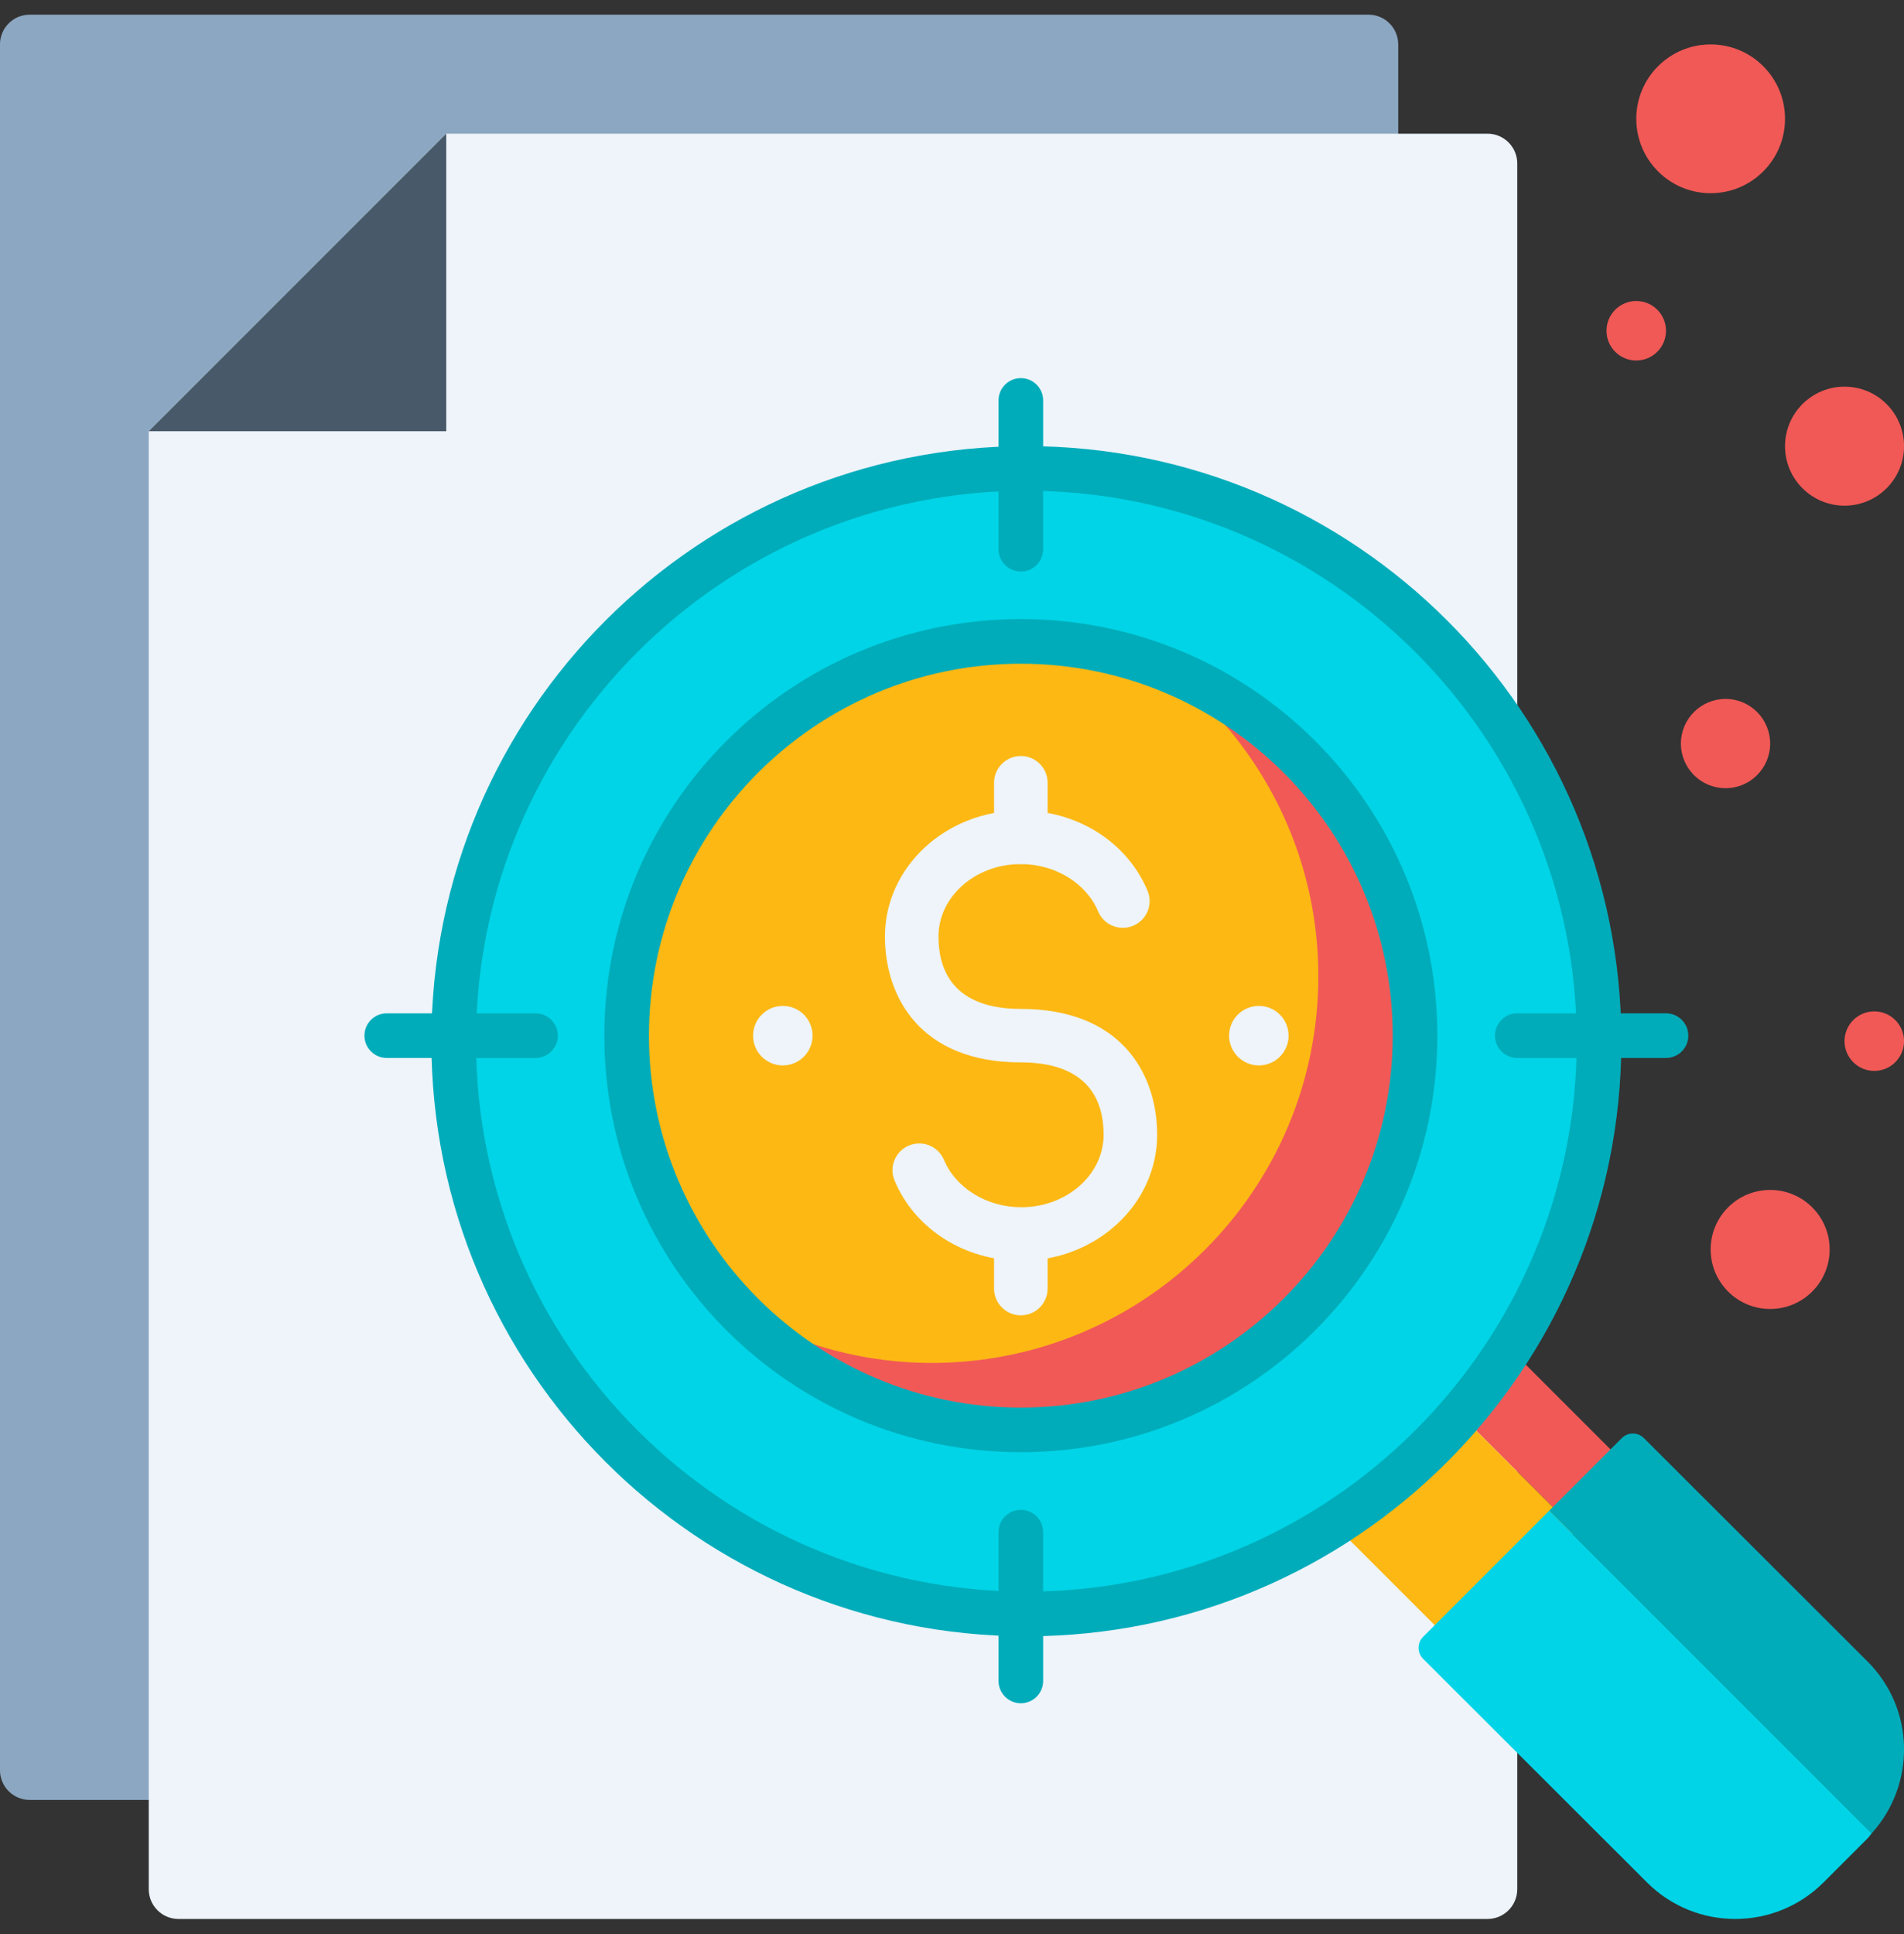
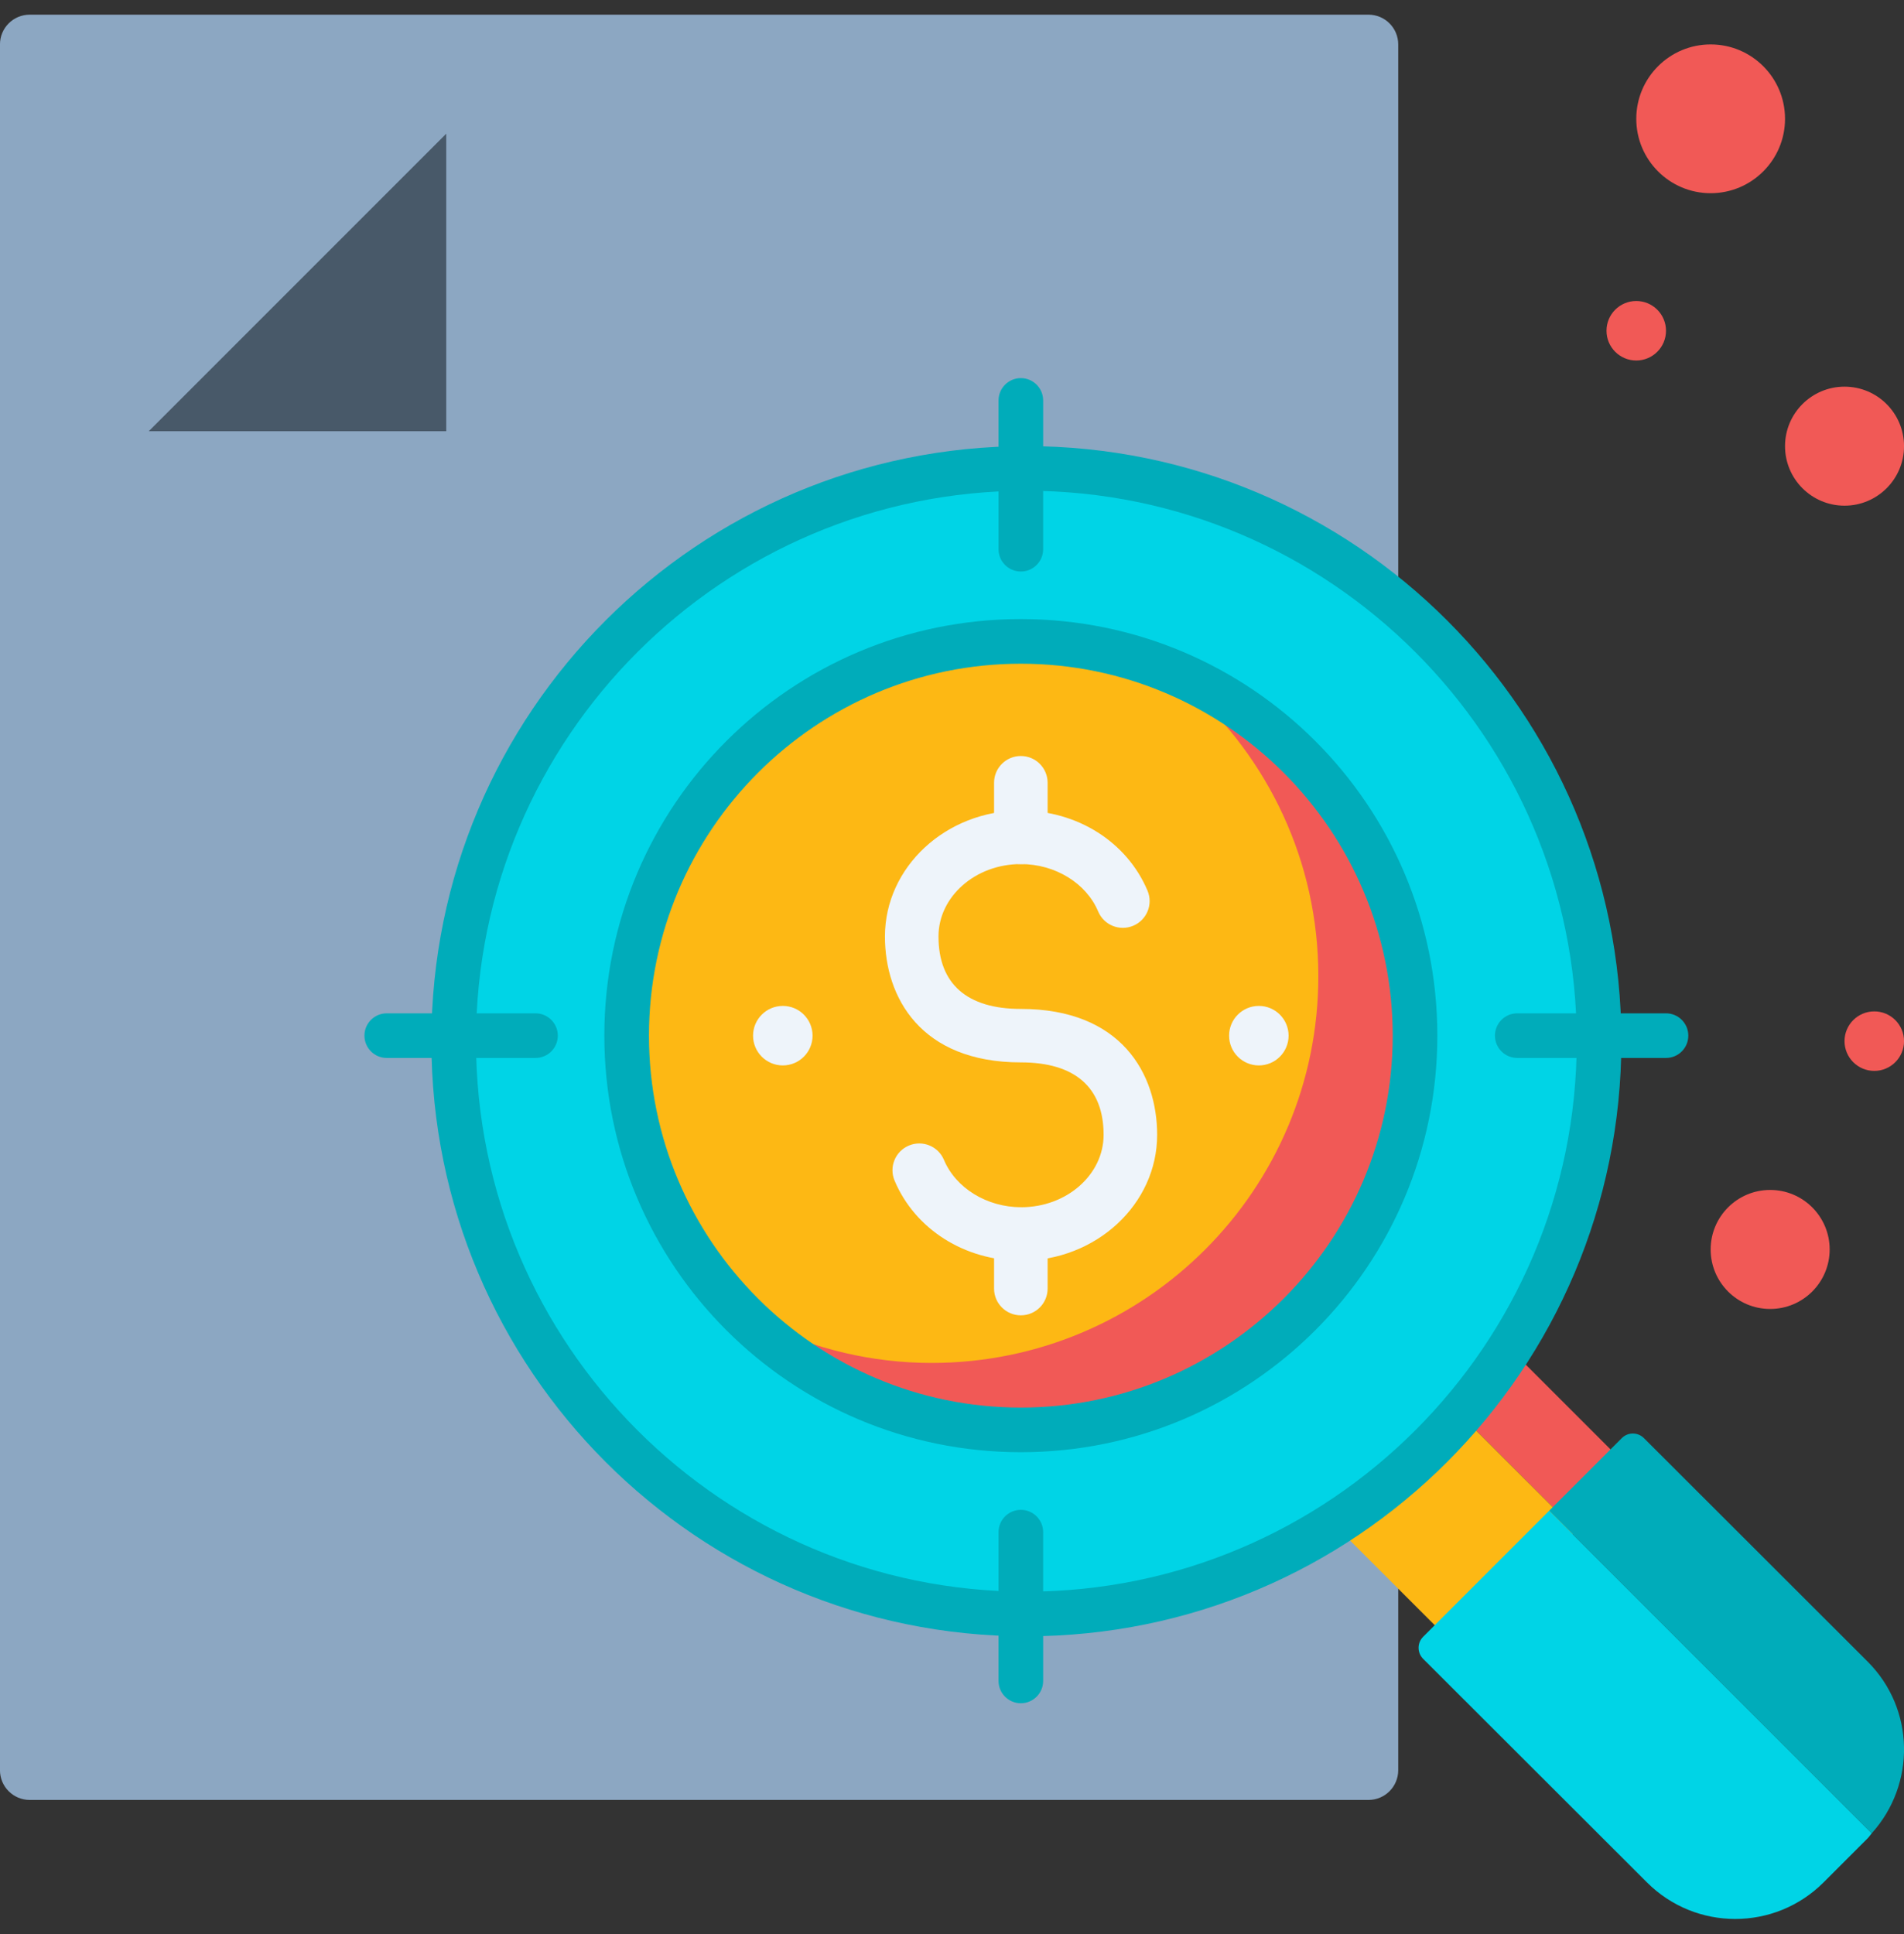
<svg xmlns="http://www.w3.org/2000/svg" width="64px" height="65px" viewBox="0 0 64 65" version="1.1">
  <rect x="0" y="0" width="64" height="65" fill="#333333" stroke="none" />
  <title>Employee payment forms</title>
  <g id="Edited" stroke="none" stroke-width="1" fill="none" fill-rule="evenodd">
    <g id="Employee-payment-forms" transform="translate(-0.001, 0.493)" fill-rule="nonzero">
      <path d="M46,0 L1,0 C0.448,0 1.13686838e-13,0.447 1.13686838e-13,1 L1.13686838e-13,59 C1.13686838e-13,59.553 0.448,60 1,60 L46,60 C46.552,60 47,59.553 47,59 L47,1 C47,0.447 46.552,0 46,0 Z" id="Path" fill="#8CA7C2" />
-       <path d="M50.001,4 L15.001,4 C11.096,7.906 8.906,10.096 5.001,14 L5.001,63 C5.001,63.553 5.449,64 6.001,64 L50.001,64 C50.553,64 51.001,63.553 51.001,63 L51.001,5 C51.001,4.448 50.553,4 50.001,4 Z" id="Path" fill="#EEF4FA" />
      <polygon id="Path" fill="#485969" points="5.001 14 15.001 14 15.001 4" />
      <rect id="Rectangle" fill="#F15956" transform="translate(51.412, 47.435) rotate(45) translate(-51.412, -47.435) " x="47.811" y="46.063" width="7.202" height="2.744" />
      <rect id="Rectangle" fill="#FDB814" transform="translate(48.456, 50.388) rotate(-45.008) translate(-48.456, -50.388) " x="45.65" y="46.787" width="5.611" height="7.201" />
      <circle id="Oval" fill="#00D4E6" cx="34.507" cy="34.502" r="19.5" />
      <path d="M62.78,55.352 L55.258,47.839 C55.053,47.635 54.721,47.634 54.516,47.839 L52.073,50.281 L62.914,61.123 C64.403,59.476 64.369,56.94 62.78,55.352 Z" id="Path" fill="#00ACBA" />
      <path d="M52.073,50.281 L47.838,54.516 C47.633,54.721 47.633,55.053 47.838,55.258 L55.361,62.771 C57,64.41 59.657,64.41 61.297,62.771 L62.781,61.287 C62.832,61.236 62.867,61.176 62.915,61.123 L52.073,50.281 Z" id="Path" fill="#00D4E6" />
      <circle id="Oval" fill="#FDB814" cx="34.315" cy="34.313" r="13" />
      <path d="M39.944,22.609 C42.62,24.991 44.315,28.45 44.315,32.313 C44.315,39.493 38.495,45.313 31.315,45.313 C29.295,45.313 27.391,44.839 25.686,44.018 C27.982,46.061 30.999,47.313 34.315,47.313 C41.495,47.313 47.315,41.493 47.315,34.313 C47.315,29.153 44.301,24.708 39.944,22.609 Z" id="Path" fill="#F15956" />
      <path d="M34.328,41.879 C32.43,41.879 30.759,40.822 30.071,39.186 C29.878,38.727 30.093,38.2 30.552,38.007 C31.011,37.815 31.538,38.029 31.73,38.488 C32.13,39.439 33.174,40.08 34.328,40.08 C35.854,40.08 37.097,38.988 37.097,37.646 C37.097,36.054 36.135,35.212 34.315,35.212 C30.947,35.212 29.747,33.025 29.747,30.98 C29.747,28.646 31.796,26.747 34.315,26.747 C36.213,26.747 37.884,27.805 38.573,29.441 C38.766,29.9 38.551,30.427 38.093,30.62 C37.633,30.813 37.107,30.598 36.914,30.14 C36.514,29.188 35.469,28.547 34.315,28.547 C32.789,28.547 31.547,29.639 31.547,30.981 C31.547,32.573 32.504,33.415 34.315,33.415 C37.693,33.415 38.897,35.601 38.897,37.647 C38.897,39.981 36.847,41.879 34.328,41.879 Z" id="Path" fill="#EEF4FA" />
      <path d="M34.315,28.547 C33.818,28.547 33.415,28.145 33.415,27.647 L33.415,25.814 C33.415,25.317 33.818,24.915 34.315,24.915 C34.812,24.915 35.215,25.317 35.215,25.814 L35.215,27.647 C35.215,28.145 34.812,28.547 34.315,28.547 Z" id="Path" fill="#EEF4FA" />
      <path d="M34.315,43.713 C33.818,43.713 33.415,43.311 33.415,42.814 L33.415,40.98 C33.415,40.483 33.818,40.081 34.315,40.081 C34.812,40.081 35.215,40.483 35.215,40.98 L35.215,42.814 C35.215,43.311 34.812,43.713 34.315,43.713 Z" id="Path" fill="#EEF4FA" />
      <circle id="Oval" fill="#EEF4FA" cx="42.315" cy="34.314" r="1" />
      <circle id="Oval" fill="#EEF4FA" cx="26.314" cy="34.314" r="1" />
      <path d="M34.315,20.313 C26.583,20.313 20.315,26.581 20.315,34.313 C20.315,42.045 26.583,48.313 34.315,48.313 C42.047,48.313 48.315,42.045 48.315,34.313 C48.315,26.581 42.047,20.313 34.315,20.313 Z M34.315,46.813 C27.422,46.813 21.815,41.206 21.815,34.313 C21.815,27.42 27.422,21.813 34.315,21.813 C41.207,21.813 46.815,27.42 46.815,34.313 C46.815,41.206 41.207,46.813 34.315,46.813 Z" id="Shape" fill="#00ACBA" />
      <path d="M34.501,14.5 C23.456,14.5 14.501,23.455 14.501,34.5 C14.501,45.546 23.456,54.5 34.501,54.5 C45.547,54.5 54.501,45.546 54.501,34.5 C54.501,23.455 45.547,14.5 34.501,14.5 Z M34.501,53 C24.3,53 16.001,44.701 16.001,34.5 C16.001,24.299 24.3,16 34.501,16 C44.702,16 53.001,24.299 53.001,34.5 C53.001,44.701 44.702,53 34.501,53 Z" id="Shape" fill="#00ACBA" />
      <path d="M34.315,18.715 C33.901,18.715 33.565,18.379 33.565,17.965 L33.565,12.965 C33.565,12.551 33.901,12.215 34.315,12.215 C34.729,12.215 35.065,12.551 35.065,12.965 L35.065,17.965 C35.065,18.379 34.729,18.715 34.315,18.715 Z" id="Path" fill="#00ACBA" />
      <path d="M34.315,56.75 C33.901,56.75 33.565,56.414 33.565,56 L33.565,51 C33.565,50.586 33.901,50.25 34.315,50.25 C34.729,50.25 35.065,50.586 35.065,51 L35.065,56 C35.065,56.414 34.729,56.75 34.315,56.75 Z" id="Path" fill="#00ACBA" />
      <path d="M18.001,35.063 L13.001,35.063 C12.587,35.063 12.251,34.727 12.251,34.313 C12.251,33.899 12.587,33.563 13.001,33.563 L18.001,33.563 C18.415,33.563 18.751,33.899 18.751,34.313 C18.751,34.727 18.416,35.063 18.001,35.063 Z" id="Path" fill="#00ACBA" />
      <path d="M56.001,35.063 L51.001,35.063 C50.587,35.063 50.251,34.727 50.251,34.313 C50.251,33.899 50.587,33.563 51.001,33.563 L56.001,33.563 C56.415,33.563 56.751,33.899 56.751,34.313 C56.751,34.727 56.416,35.063 56.001,35.063 Z" id="Path" fill="#00ACBA" />
      <circle id="Oval" fill="#F15956" cx="62.002" cy="14.502" r="2" />
      <circle id="Oval" fill="#F15956" cx="59.502" cy="41.499" r="2" />
      <circle id="Oval" fill="#F15956" cx="63.002" cy="34.498" r="1" />
      <circle id="Oval" fill="#F15956" cx="55.001" cy="10.623" r="1" />
-       <circle id="Oval" fill="#F15956" cx="58.002" cy="24.497" r="1.5" />
      <circle id="Oval" fill="#F15956" cx="57.502" cy="3.5" r="2.5" />
    </g>
  </g>
</svg>